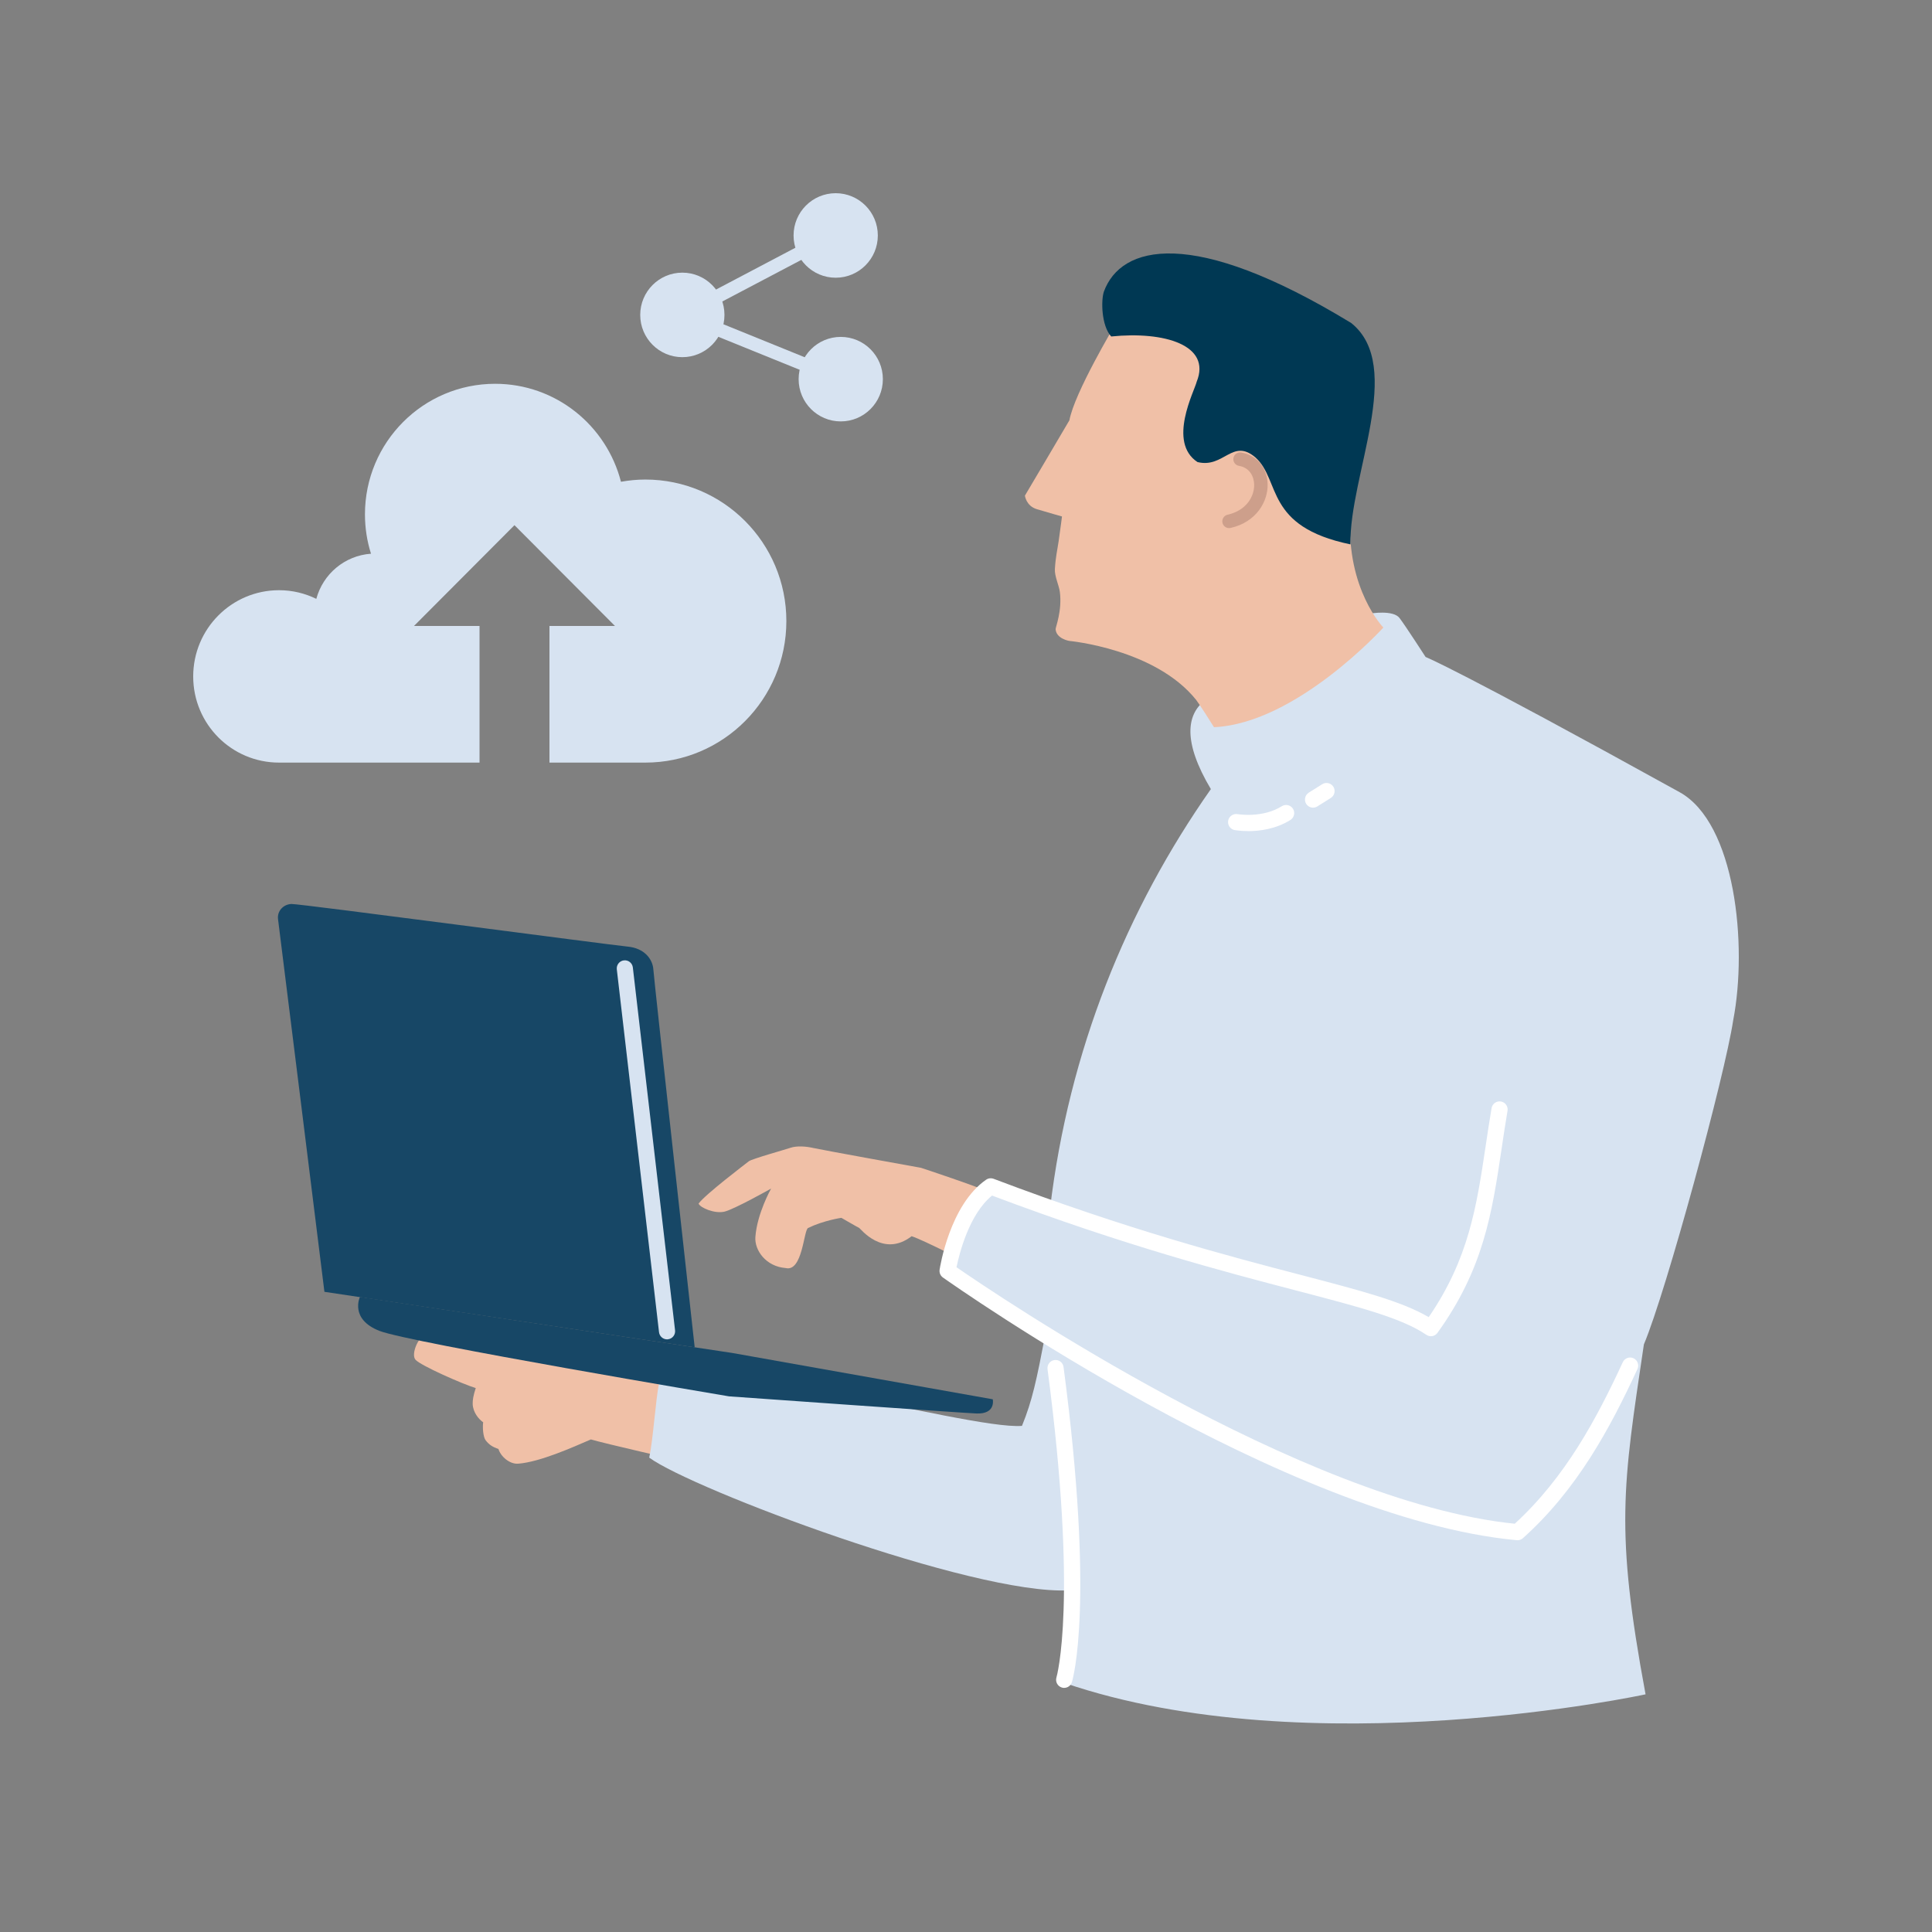
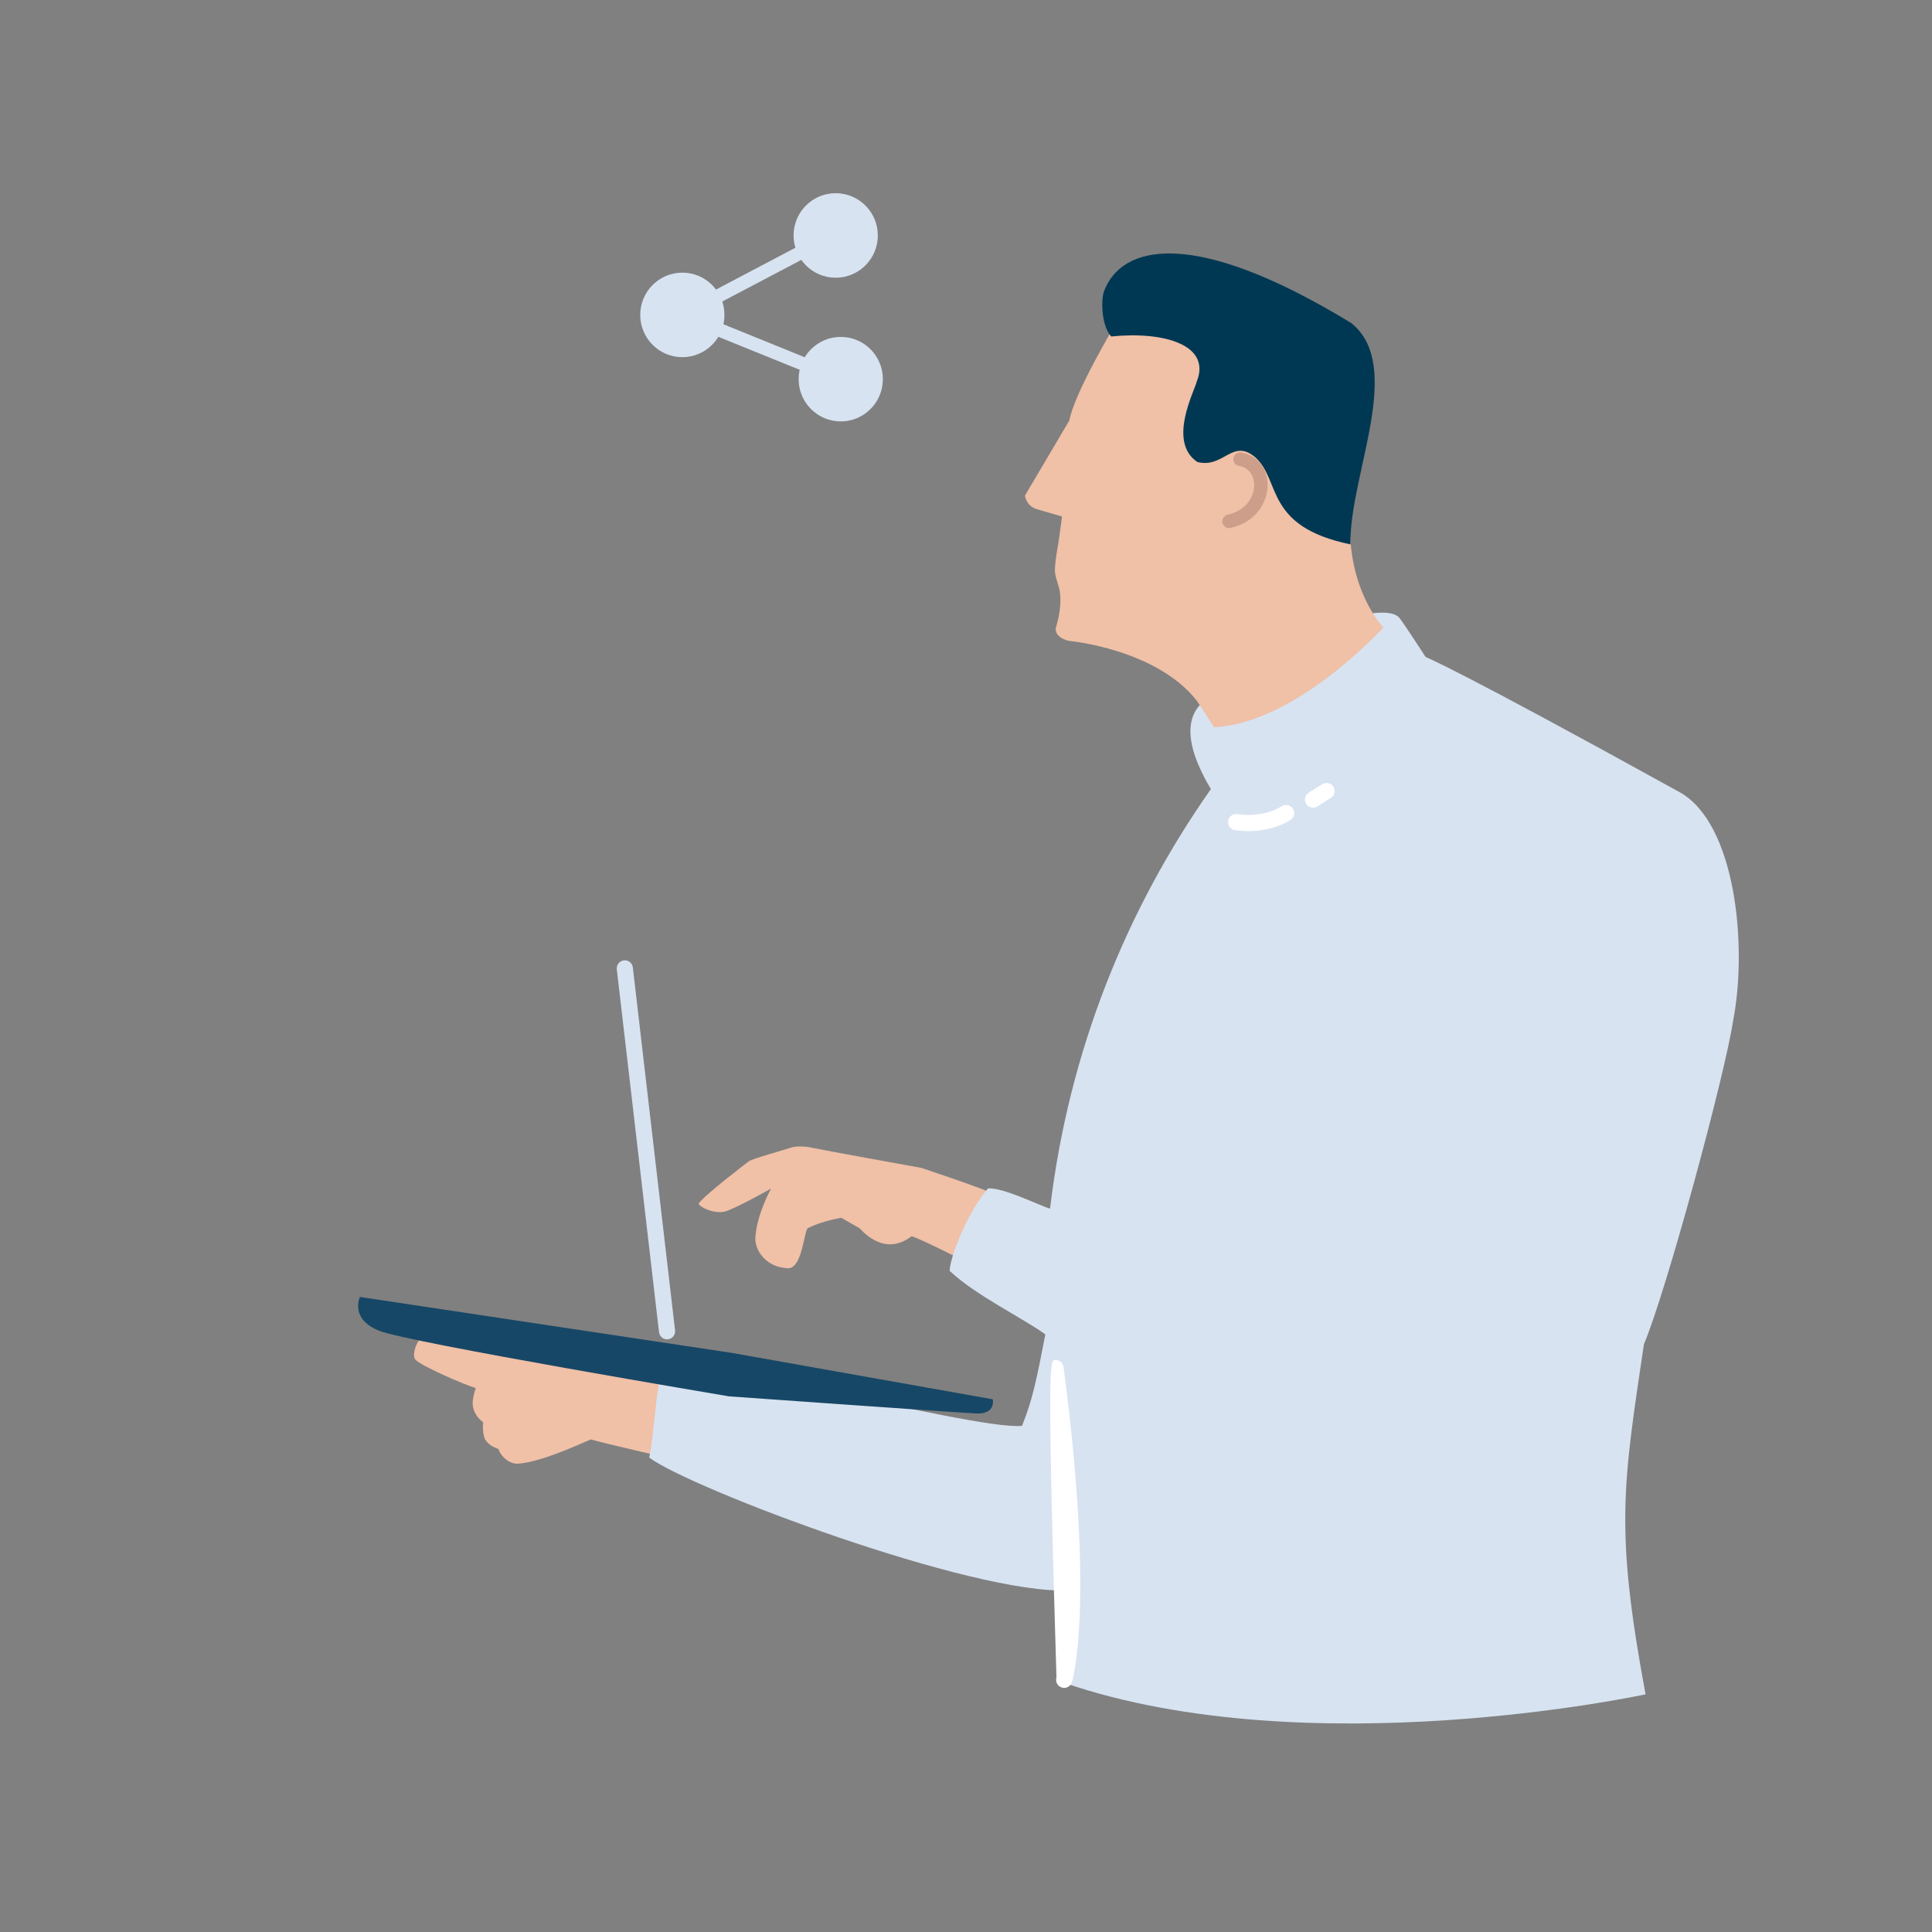
<svg xmlns="http://www.w3.org/2000/svg" width="100" height="100" viewBox="0 0 100 100" fill="none">
  <rect x="0" y="0" width="100" height="100" fill="#808080" stroke="none" />
-   <path d="M33.401 24.821C32.97 24.821 32.553 24.864 32.141 24.936C31.391 22.019 28.763 19.865 25.627 19.865C21.908 19.865 18.89 22.89 18.89 26.623C18.89 27.334 19 28.02 19.203 28.66C17.837 28.758 16.719 29.712 16.372 30.997C15.787 30.711 15.137 30.549 14.443 30.549C11.99 30.549 10 32.545 10 35.013C10 37.48 11.99 39.472 14.443 39.472H24.821V32.4H21.428L26.629 27.183L31.831 32.4H28.44V39.472H33.401C37.433 39.472 40.702 36.192 40.702 32.146C40.702 28.1 37.433 24.821 33.401 24.821Z" fill="#D7E3F1" />
  <path d="M34.975 71.605C34.243 71.504 31.838 71.043 31.191 70.961C31.129 70.877 28.808 69.787 28.466 69.544C28.115 69.297 27.773 69.115 27.484 69.341C27.189 69.573 27.308 69.878 27.413 70.165C27.515 70.454 27.413 70.258 26.947 70.258C26.478 70.254 22.536 69.04 22.1 69.05C21.714 69.059 21.24 70.074 21.506 70.38C21.775 70.683 23.95 71.642 24.625 71.847C24.5 72.216 24.459 72.484 24.466 72.673C24.484 73.1 24.763 73.443 25.009 73.618C24.971 73.882 25.005 74.375 25.138 74.55C25.309 74.773 25.489 74.893 25.801 75C25.918 75.392 26.382 75.795 26.826 75.76C27.953 75.669 29.617 74.923 30.584 74.505C31.318 74.722 35.043 75.571 35.108 75.585L34.977 71.603L34.975 71.605Z" fill="#F0C0A7" />
  <path d="M51.855 61.954C50.626 61.415 47.671 60.446 47.671 60.446C47.671 60.446 42.477 59.509 42.112 59.423C41.749 59.338 41.247 59.291 40.893 59.416C40.687 59.49 38.918 59.983 38.761 60.106C38.608 60.228 36.503 61.821 36.157 62.299C36.257 62.523 36.989 62.827 37.488 62.717C37.983 62.607 39.913 61.52 39.913 61.52C39.913 61.52 39.184 62.806 39.098 64.033C39.051 64.705 39.635 65.555 40.668 65.634C41.542 65.848 41.596 63.672 41.826 63.56C42.641 63.165 43.549 63.035 43.549 63.035C43.549 63.035 44.427 63.543 44.475 63.56C44.526 63.576 45.702 65.129 47.186 63.986C47.814 64.191 50.108 65.374 50.108 65.374L51.852 61.95L51.855 61.954Z" fill="#F0C0A7" />
  <path d="M85.174 87.7C83.589 79.17 83.997 76.937 85.087 69.587C86.264 66.787 89.284 55.643 89.709 52.815C90.464 48.908 89.821 42.599 86.936 41.003C75.377 34.612 73.788 34.005 73.788 34.005C73.788 34.005 72.771 32.428 72.441 31.99C72.112 31.553 70.929 31.758 70.929 31.758C70.929 31.758 62.808 35.881 62.321 36.283C61.442 37.011 61.203 38.371 62.674 40.844C58.313 47.056 55.327 54.371 54.35 62.559C53.813 62.407 51.978 61.474 51.143 61.509C50.025 62.801 49.153 65.16 49.154 65.778C50.48 67.038 52.955 68.228 54.106 69.068C53.649 71.444 53.435 72.485 52.897 73.803C50.107 74.036 34.539 69.502 34.114 71.584C33.932 72.471 33.809 74.486 33.605 75.448C35.837 77.081 50.33 82.55 55.306 82.317C55.214 82.901 55.393 85.642 55.078 87.103C67.821 91.461 85.176 87.698 85.176 87.698L85.174 87.7Z" fill="#D7E3F1" />
-   <path d="M35.957 69.738C35.957 69.738 33.854 50.761 33.819 50.194C33.784 49.625 33.334 49.077 32.497 48.997C31.53 48.904 15.515 46.776 15.089 46.79C14.662 46.804 14.332 47.163 14.392 47.586C14.451 48.008 16.792 66.864 16.792 66.864L35.956 69.738H35.957Z" fill="#174766" />
  <path d="M51.385 72.427L37.876 70.025L18.629 67.13C18.629 67.13 18.081 68.282 19.649 68.889C21.219 69.5 37.733 72.275 37.733 72.275C37.733 72.275 49.847 73.138 50.548 73.162C51.56 73.198 51.385 72.427 51.385 72.427Z" fill="#174766" />
-   <path d="M55.082 87.366C55.04 87.366 54.998 87.359 54.958 87.346C54.738 87.278 54.614 87.044 54.682 86.821C54.697 86.772 55.806 82.87 54.22 70.867C54.191 70.637 54.351 70.426 54.58 70.396C54.812 70.366 55.019 70.527 55.049 70.756C56.669 83.027 55.53 86.909 55.481 87.068C55.426 87.248 55.26 87.364 55.082 87.364V87.366Z" fill="white" />
-   <path d="M78.546 79.72C78.533 79.72 78.519 79.72 78.507 79.72C66.578 78.619 49.527 66.633 48.806 66.124C48.677 66.033 48.609 65.876 48.634 65.718C48.655 65.582 49.161 62.36 51.043 61.061C51.156 60.983 51.299 60.967 51.428 61.014C58.403 63.657 63.568 65.008 67.341 65.993C70.428 66.8 72.551 67.354 73.95 68.175C76.023 65.151 76.428 62.449 76.894 59.339C76.99 58.701 77.087 58.041 77.204 57.357C77.243 57.127 77.461 56.973 77.687 57.014C77.916 57.052 78.069 57.269 78.029 57.498C77.914 58.174 77.816 58.83 77.722 59.465C77.225 62.794 76.794 65.667 74.403 68.989C74.27 69.173 74.016 69.218 73.827 69.09C72.561 68.226 70.4 67.661 67.13 66.807C63.38 65.827 58.255 64.488 51.348 61.882C50.162 62.85 49.656 64.88 49.509 65.592C51.559 67.01 67.419 77.751 78.403 78.868C81.024 76.467 82.641 73.432 83.995 70.508C84.092 70.298 84.34 70.205 84.551 70.303C84.76 70.401 84.851 70.651 84.755 70.861C83.339 73.919 81.641 77.095 78.825 79.617C78.748 79.685 78.648 79.723 78.546 79.723V79.72Z" fill="white" />
+   <path d="M55.082 87.366C55.04 87.366 54.998 87.359 54.958 87.346C54.738 87.278 54.614 87.044 54.682 86.821C54.191 70.637 54.351 70.426 54.58 70.396C54.812 70.366 55.019 70.527 55.049 70.756C56.669 83.027 55.53 86.909 55.481 87.068C55.426 87.248 55.26 87.364 55.082 87.364V87.366Z" fill="white" />
  <path d="M69.893 26.751C70.067 23.571 66.38 21.65 65.419 21.763C65.236 21.536 64.684 21.202 64.276 21.09C61.944 20.447 62.956 16.867 62.956 16.867L59.773 16.319L57.716 16.814C57.716 16.814 55.608 20.339 55.353 21.753C54.894 22.54 53.049 25.654 53.049 25.654C53.049 25.654 53.112 26.189 53.666 26.355C54.319 26.55 54.968 26.732 54.968 26.732C54.968 26.732 54.906 27.241 54.797 27.999C54.723 28.503 54.64 28.811 54.601 29.449C54.578 29.824 54.812 30.289 54.858 30.639C54.983 31.623 54.631 32.47 54.638 32.568C54.674 33.063 55.341 33.173 55.341 33.173C55.341 33.173 59.794 33.583 61.91 36.224C62.058 36.409 62.712 37.431 62.836 37.639C67.1 37.447 71.602 32.482 71.602 32.482C71.602 32.482 69.687 30.505 69.893 26.749V26.751Z" fill="#F0C0A7" />
  <path d="M61.983 23.916C63.351 24.254 63.792 22.651 64.987 23.683C66.305 24.87 65.439 27.253 69.899 28.177C69.832 24.611 72.731 18.958 69.94 16.72C61.676 11.683 58.013 12.709 57.138 15.092C56.984 15.54 57.004 16.858 57.515 17.416C60.264 17.136 62.711 17.861 61.94 19.76C61.831 20.229 60.412 22.887 61.985 23.918L61.983 23.916Z" fill="#003853" />
  <path d="M63.615 27.334C63.455 27.334 63.312 27.223 63.275 27.061C63.233 26.872 63.352 26.684 63.538 26.642C64.512 26.424 64.93 25.697 64.915 25.074C64.904 24.672 64.691 24.206 64.128 24.112C63.938 24.08 63.81 23.9 63.842 23.709C63.873 23.519 64.053 23.391 64.243 23.422C65.052 23.559 65.59 24.201 65.612 25.057C65.637 25.937 65.045 27.022 63.692 27.327C63.666 27.332 63.641 27.335 63.615 27.335V27.334Z" fill="#CD9F8B" />
  <path d="M34.526 69.325C34.317 69.325 34.136 69.167 34.111 68.954L31.926 50.175C31.899 49.944 32.063 49.735 32.292 49.709C32.524 49.681 32.73 49.847 32.756 50.077L34.941 68.856C34.968 69.087 34.804 69.295 34.575 69.321C34.559 69.323 34.542 69.325 34.526 69.325Z" fill="#D7E3F1" />
  <path d="M64.606 43.017C64.205 43.017 63.933 42.968 63.907 42.965C63.68 42.923 63.529 42.704 63.57 42.476C63.612 42.249 63.832 42.1 64.057 42.139C64.08 42.142 65.346 42.357 66.347 41.729C66.543 41.607 66.801 41.666 66.925 41.862C67.047 42.058 66.987 42.317 66.792 42.441C66.033 42.917 65.187 43.019 64.608 43.019L64.606 43.017Z" fill="white" />
  <path d="M67.964 41.804C67.825 41.804 67.689 41.734 67.608 41.607C67.486 41.411 67.546 41.152 67.741 41.027L68.439 40.59C68.634 40.467 68.892 40.527 69.016 40.723C69.138 40.919 69.079 41.178 68.883 41.302L68.186 41.74C68.116 41.783 68.041 41.803 67.964 41.803V41.804Z" fill="white" />
  <path d="M43.255 14.375C44.46 14.375 45.436 13.396 45.436 12.188C45.436 10.979 44.46 10 43.255 10C42.051 10 41.075 10.979 41.075 12.188C41.075 13.396 42.051 14.375 43.255 14.375Z" fill="#D7E3F1" />
  <path d="M35.318 18.487C36.522 18.487 37.498 17.508 37.498 16.3C37.498 15.092 36.522 14.112 35.318 14.112C34.114 14.112 33.138 15.092 33.138 16.3C33.138 17.508 34.114 18.487 35.318 18.487Z" fill="#D7E3F1" />
  <path d="M43.517 21.812C44.721 21.812 45.697 20.833 45.697 19.625C45.697 18.417 44.721 17.438 43.517 17.438C42.313 17.438 41.337 18.417 41.337 19.625C41.337 20.833 42.313 21.812 43.517 21.812Z" fill="#D7E3F1" />
  <path d="M43.386 19.949L34.488 16.342L42.133 12.315L42.458 12.935L36.147 16.258L43.647 19.301L43.386 19.949Z" fill="#D7E3F1" />
</svg>